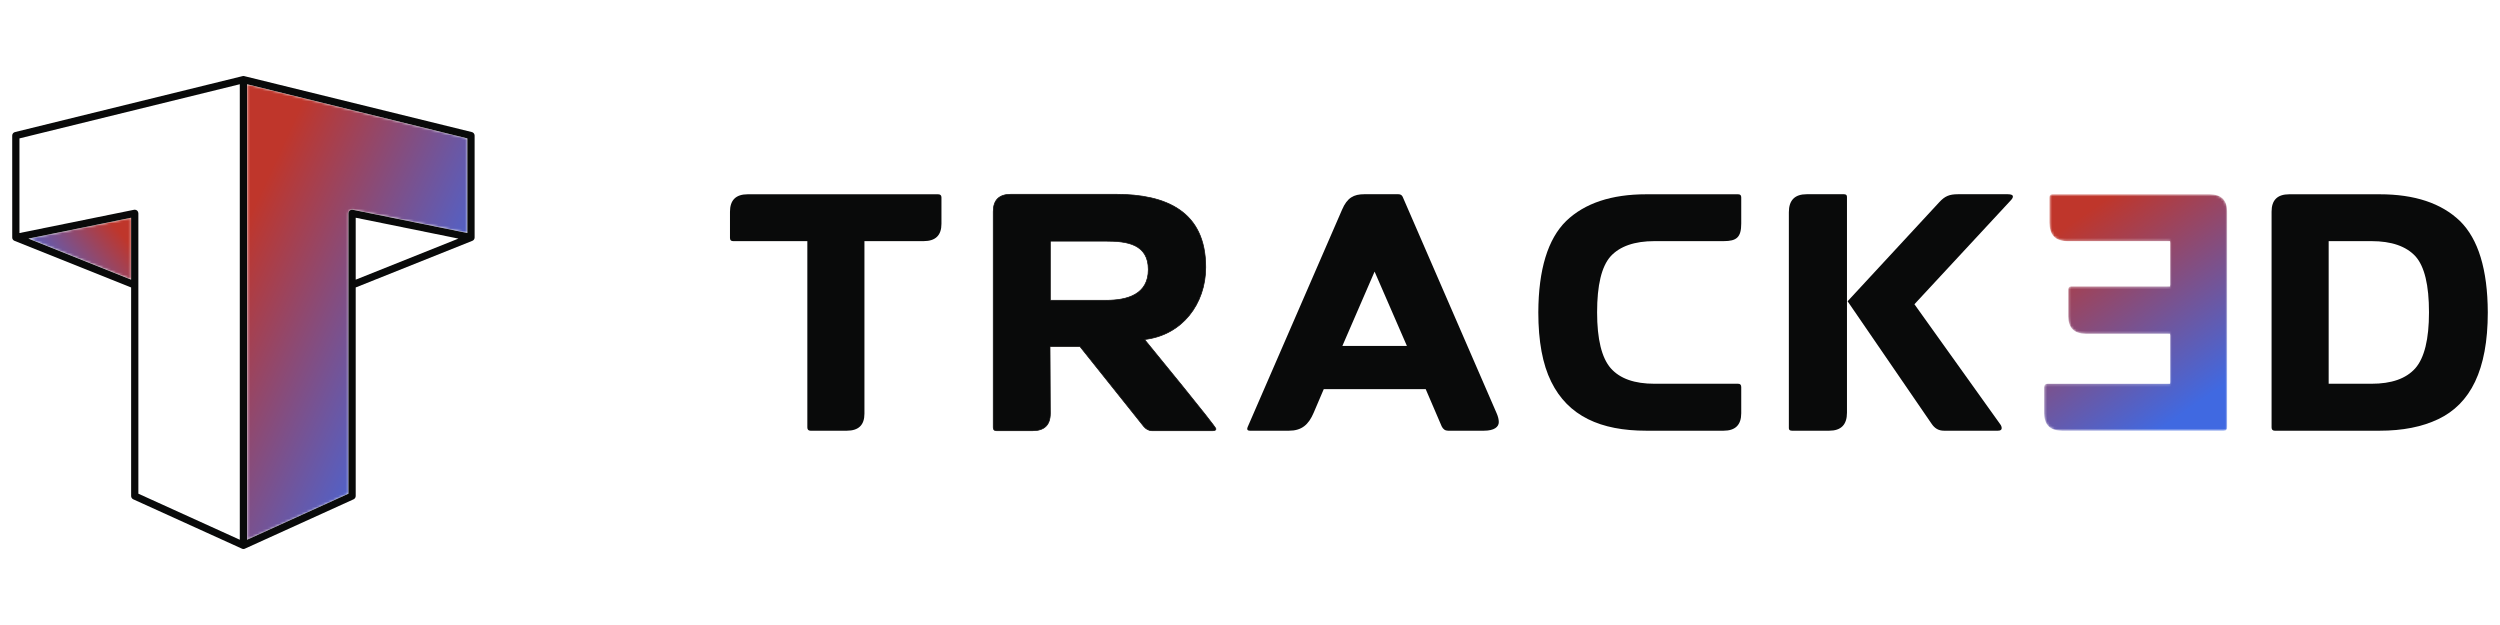
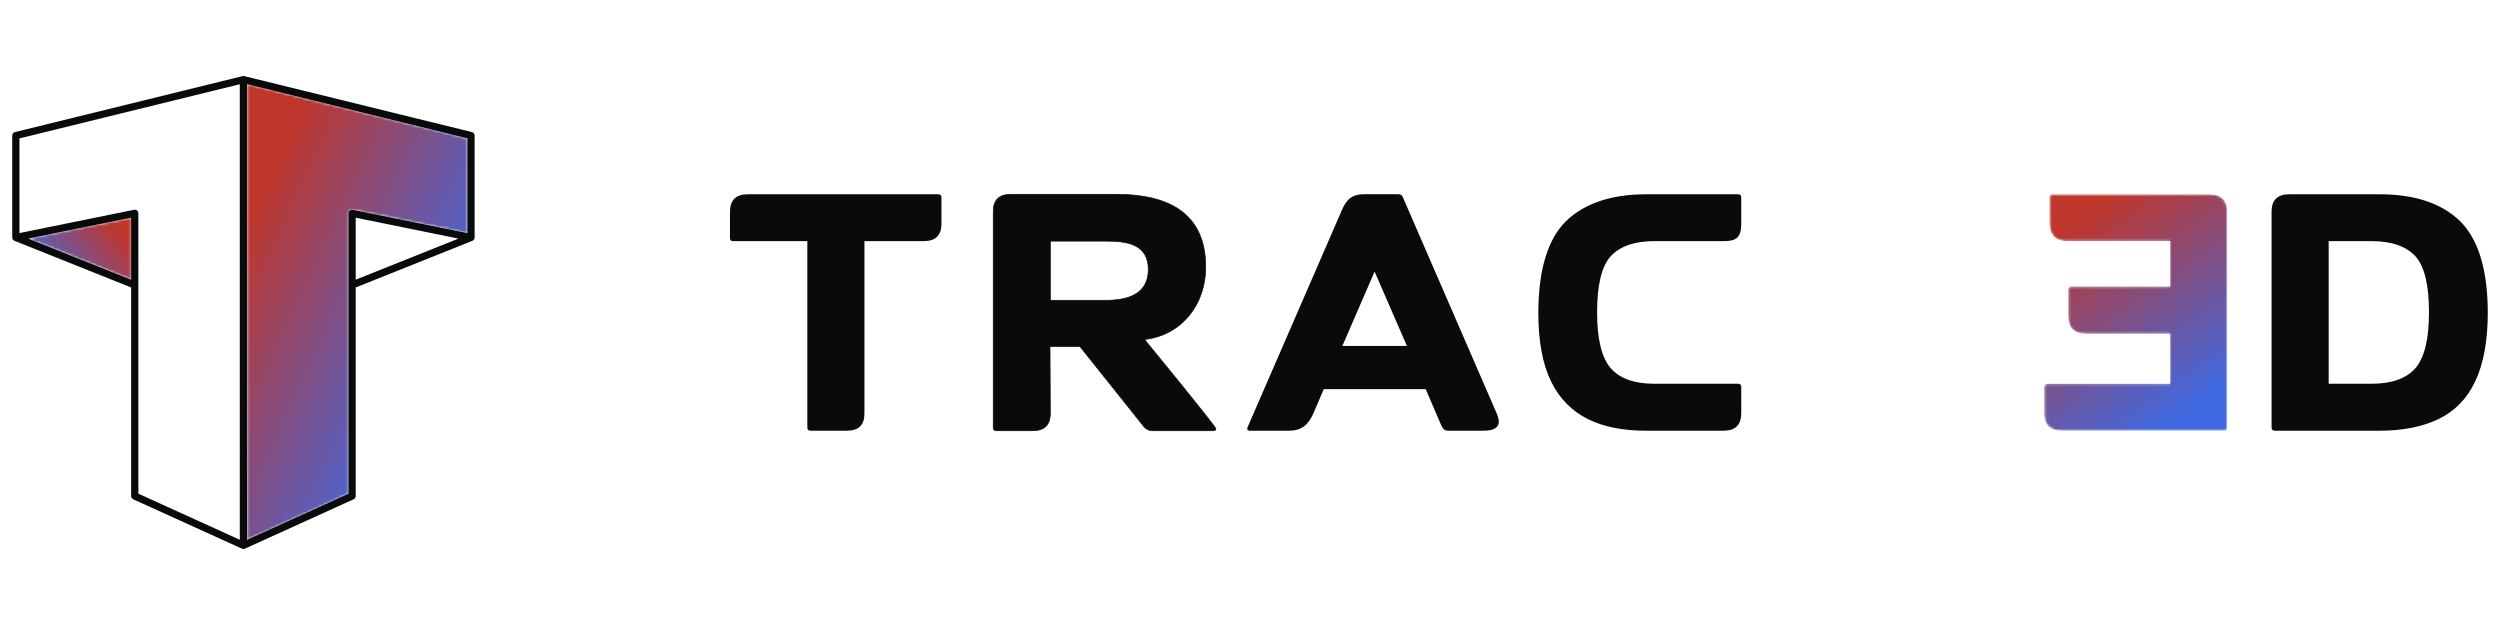
<svg xmlns="http://www.w3.org/2000/svg" width="1024" height="256" viewBox="0 0 1024 256" fill="none">
  <rect width="1024" height="256" fill="white" />
  <mask id="mask0_17450_7169" style="mask-type:luminance" maskUnits="userSpaceOnUse" x="837" y="79" width="76" height="98">
    <path fill-rule="evenodd" clip-rule="evenodd" d="M837.303 158.685C837.303 157.668 837.788 157.186 838.736 157.186H888.846V136.703H854.394C849.593 136.703 847.176 134.329 847.176 129.625V118.623C847.176 117.748 847.57 117.331 848.442 117.331H888.846V98.766H846.83C841.893 98.766 839.472 96.273 839.472 91.202V80.868C839.472 79.994 839.863 79.577 840.742 79.577H905.018C909.815 79.577 912.232 81.933 912.232 86.684V175.059C912.232 175.932 911.822 176.42 910.942 176.42H844.66C839.727 176.42 837.303 174.044 837.303 169.269V158.685Z" fill="white" />
  </mask>
  <g mask="url(#mask0_17450_7169)">
    <path d="M837.303 158.685C837.303 157.668 837.788 157.186 838.736 157.186H888.846V136.703H854.394C849.593 136.703 847.176 134.329 847.176 129.625V118.623C847.176 117.748 847.57 117.331 848.442 117.331H888.846V98.766H846.83C841.893 98.766 839.472 96.273 839.472 91.202V80.868C839.472 79.994 839.863 79.577 840.742 79.577H905.018C909.815 79.577 912.232 81.933 912.232 86.684V175.059C912.232 175.932 911.822 176.42 910.942 176.42H844.66C839.727 176.42 837.303 174.044 837.303 169.269V158.685Z" fill="url(#paint0_linear_17450_7169)" />
  </g>
  <path fill-rule="evenodd" clip-rule="evenodd" d="M346.853 176.42C351.647 176.42 354.073 174.112 354.073 169.451V98.766H378.309C383.176 98.766 385.621 96.412 385.621 91.662V80.868C385.621 79.994 385.139 79.577 384.26 79.577H306.242C301.445 79.577 299 81.933 299 86.748V97.475C299 98.349 299.411 98.766 300.291 98.766H330.684V175.059C330.684 175.932 331.101 176.42 331.978 176.42H346.853Z" fill="#090A0A" />
  <path fill-rule="evenodd" clip-rule="evenodd" d="M453.045 98.766C461.557 98.766 470.345 99.918 470.345 110.412C470.345 120.651 461.695 123.004 453.045 123.004H430.215V98.766H453.045ZM468.454 174.644C469.283 175.658 470.485 176.42 471.844 176.42H496.499C496.958 176.42 498.046 176.42 498.046 175.658C498.046 174.712 471.359 142.215 468.799 139.056C484.206 137.304 493.868 124.434 493.868 109.467C493.868 86.541 477.587 79.577 457.041 79.577H414.047C409.32 79.577 406.83 81.885 406.83 86.684V175.059C406.83 175.932 407.245 176.42 408.121 176.42H422.996C427.722 176.42 430.215 174.112 430.215 169.291L430.076 141.961H442.37L468.454 174.644Z" fill="#090A0A" />
  <path d="M453.045 98.766C461.557 98.766 470.345 99.918 470.345 110.412C470.345 120.651 461.695 123.004 453.045 123.004H430.215V98.766H453.045ZM468.454 174.644C469.283 175.658 470.485 176.42 471.844 176.42H496.499C496.958 176.42 498.046 176.42 498.046 175.658C498.046 174.712 471.359 142.215 468.799 139.056C484.206 137.304 493.868 124.434 493.868 109.467C493.868 86.541 477.587 79.577 457.041 79.577H414.047C409.32 79.577 406.83 81.885 406.83 86.684V175.059C406.83 175.932 407.245 176.42 408.121 176.42H422.996C427.722 176.42 430.215 174.112 430.215 169.291L430.076 141.961H442.37L468.454 174.644Z" stroke="#100F0E" stroke-width="0.288" stroke-miterlimit="22.926" />
  <path fill-rule="evenodd" clip-rule="evenodd" d="M574.518 80.571C574.17 79.898 573.639 79.555 572.764 79.555H558.763C554.52 79.555 551.799 80.983 549.725 85.851L511.067 174.849C510.93 175.194 510.863 175.451 510.863 175.658C510.863 176.142 511.21 176.42 511.947 176.42H527.953C533.164 176.42 536.004 173.975 538.101 169.013L542.206 159.397H583.972L590.519 174.644C591.076 175.796 591.953 176.42 593.105 176.42H607.819C612.084 176.42 613.908 174.849 613.908 172.89C613.908 171.877 613.628 170.654 613.031 169.291L574.518 80.571ZM563.032 111.243L576.267 141.688H549.838L563.032 111.243Z" fill="#090A0A" />
  <path fill-rule="evenodd" clip-rule="evenodd" d="M705.993 176.42C710.79 176.42 713.211 174.044 713.211 169.269V158.542C713.211 157.668 712.821 157.186 711.945 157.186H677.674C669.507 157.186 663.555 155.112 659.775 150.843C656.063 146.597 654.173 138.963 654.173 127.942C654.173 116.798 655.991 109.17 659.706 104.993C663.488 100.865 669.507 98.766 677.674 98.766H705.993C711.32 98.766 713.211 97.22 713.211 91.547V80.868C713.211 79.994 712.821 79.577 711.945 79.577H674.301C660.051 79.577 649.094 83.222 641.486 90.531C634.016 97.891 630.162 110.322 630.092 127.942C630.092 139.772 631.847 149.227 635.353 156.306C642.292 170.468 655.646 176.42 674.301 176.42H705.993Z" fill="#090A0A" />
-   <path fill-rule="evenodd" clip-rule="evenodd" d="M749.235 176.42C754.076 176.42 756.52 173.975 756.52 169.038V80.638C756.52 79.898 756.106 79.555 755.298 79.555H740.01C735.161 79.555 732.717 81.997 732.717 86.933V175.404C732.717 176.075 733.135 176.42 734.011 176.42H749.235ZM801.973 79.555C798.398 79.555 796.582 80.386 794.341 82.807L756.775 123.399L791.044 173.375C792.45 175.54 794.09 176.42 796.3 176.42H818.327C819.338 176.42 819.892 176.075 819.892 175.404C819.892 174.849 819.689 174.249 819.203 173.649L784.149 124.617L823.61 82.069C824.211 81.445 824.482 80.918 824.482 80.502C824.482 79.898 823.817 79.555 822.384 79.555H801.973Z" fill="#090A0A" />
  <path fill-rule="evenodd" clip-rule="evenodd" d="M937.655 79.577C932.854 79.577 930.438 81.933 930.438 86.684V175.059C930.438 175.932 930.852 176.42 931.727 176.42H974.74C984.079 176.42 992.085 174.849 998.706 171.688C1011.85 165.416 1019 151.65 1019 127.942C1018.93 110.322 1015.08 97.891 1007.6 90.531C999.992 83.222 989.04 79.577 974.74 79.577H937.655ZM953.823 157.186V98.766H971.348C979.561 98.766 985.58 100.865 989.386 104.993C993.097 109.17 994.916 116.798 994.916 127.942C994.916 138.963 993.029 146.597 989.319 150.843C985.513 155.112 979.561 157.186 971.348 157.186H953.823Z" fill="#090A0A" />
  <mask id="mask1_17450_7169" style="mask-type:luminance" maskUnits="userSpaceOnUse" x="101" y="34" width="91" height="188">
    <path fill-rule="evenodd" clip-rule="evenodd" d="M101.227 34.503V221.079L142.767 202.212V87.369C142.767 86.548 143.433 85.884 144.251 85.884C144.4 85.884 144.544 85.905 144.683 85.949L191.474 95.454V56.69L101.227 34.503Z" fill="white" />
  </mask>
  <g mask="url(#mask1_17450_7169)">
    <path d="M101.227 34.503V221.079L142.767 202.212V87.369C142.767 86.548 143.433 85.884 144.251 85.884C144.4 85.884 144.544 85.905 144.683 85.949L191.474 95.454V56.69L101.227 34.503Z" fill="url(#paint1_linear_17450_7169)" />
  </g>
  <mask id="mask2_17450_7169" style="mask-type:luminance" maskUnits="userSpaceOnUse" x="5" y="89" width="49" height="26">
-     <path fill-rule="evenodd" clip-rule="evenodd" d="M11.66 97.722L53.735 114.545V89.173L11.66 97.722ZM5.722 98.508L5.687 98.485L5.694 98.488L5.722 98.508ZM5.526 98.358L5.477 98.314L5.473 98.308L5.461 98.297L5.445 98.281L5.448 98.284L5.461 98.297L5.477 98.314L5.526 98.356V98.358ZM5.415 98.249L5.4 98.229V98.232L5.415 98.249ZM5.382 98.211L5.369 98.194L5.377 98.204L5.382 98.211ZM5.343 98.161L5.326 98.141L5.334 98.148L5.343 98.161ZM5.302 98.105L5.286 98.088L5.291 98.09L5.302 98.105ZM5.276 98.066L5.263 98.049L5.252 98.031L5.25 98.027L5.263 98.049L5.27 98.059L5.276 98.066ZM5.173 97.886L5.165 97.864L5.166 97.869L5.173 97.886ZM5.107 97.711L5.1 97.688L5.102 97.695L5.107 97.711ZM5.093 97.665L5.085 97.641L5.08 97.622L5.078 97.62L5.085 97.641L5.091 97.66L5.093 97.665Z" fill="white" />
+     <path fill-rule="evenodd" clip-rule="evenodd" d="M11.66 97.722L53.735 114.545V89.173L11.66 97.722ZM5.722 98.508L5.687 98.485L5.694 98.488L5.722 98.508ZM5.526 98.358L5.477 98.314L5.473 98.308L5.461 98.297L5.445 98.281L5.448 98.284L5.461 98.297L5.477 98.314L5.526 98.356V98.358ZM5.415 98.249L5.4 98.229V98.232L5.415 98.249ZM5.382 98.211L5.369 98.194L5.377 98.204L5.382 98.211ZM5.343 98.161L5.326 98.141L5.334 98.148L5.343 98.161ZM5.302 98.105L5.286 98.088L5.291 98.09L5.302 98.105ZM5.276 98.066L5.263 98.049L5.252 98.031L5.25 98.027L5.263 98.049L5.27 98.059L5.276 98.066ZM5.173 97.886L5.165 97.864L5.173 97.886ZM5.107 97.711L5.1 97.688L5.102 97.695L5.107 97.711ZM5.093 97.665L5.085 97.641L5.08 97.622L5.078 97.62L5.085 97.641L5.091 97.66L5.093 97.665Z" fill="white" />
  </mask>
  <g mask="url(#mask2_17450_7169)">
    <path d="M11.66 97.722L53.735 114.545V89.173L11.66 97.722ZM5.722 98.508L5.687 98.485L5.694 98.488L5.722 98.508ZM5.526 98.358L5.477 98.314L5.473 98.308L5.461 98.297L5.445 98.281L5.448 98.284L5.461 98.297L5.477 98.314L5.526 98.356V98.358ZM5.415 98.249L5.4 98.229V98.232L5.415 98.249ZM5.382 98.211L5.369 98.194L5.377 98.204L5.382 98.211ZM5.343 98.161L5.326 98.141L5.334 98.148L5.343 98.161ZM5.302 98.105L5.286 98.088L5.291 98.09L5.302 98.105ZM5.276 98.066L5.263 98.049L5.252 98.031L5.25 98.027L5.263 98.049L5.27 98.059L5.276 98.066ZM5.173 97.886L5.165 97.864L5.166 97.869L5.173 97.886ZM5.107 97.711L5.1 97.688L5.102 97.695L5.107 97.711ZM5.093 97.665L5.085 97.641L5.08 97.622L5.078 97.62L5.085 97.641L5.091 97.66L5.093 97.665Z" fill="url(#paint2_linear_17450_7169)" />
  </g>
  <path fill-rule="evenodd" clip-rule="evenodd" d="M11.632 97.729L53.707 114.552V89.18L11.632 97.729ZM99.013 224.696L54.584 204.52C54.037 204.272 53.713 203.731 53.71 203.167L53.709 117.743L5.936 98.64C5.839 98.602 5.75 98.553 5.666 98.495L5.659 98.492C5.611 98.458 5.566 98.425 5.524 98.388L5.516 98.379L5.498 98.365V98.363L5.449 98.321L5.445 98.315L5.433 98.304L5.42 98.291L5.417 98.287L5.387 98.256L5.372 98.239V98.236L5.354 98.218L5.349 98.211L5.341 98.201L5.328 98.184H5.325L5.315 98.168L5.306 98.155L5.298 98.148L5.285 98.131L5.282 98.126L5.274 98.112L5.263 98.097L5.259 98.095L5.248 98.073L5.242 98.066L5.235 98.056L5.224 98.037L5.222 98.034L5.21 98.016L5.203 98.006L5.201 97.995L5.188 97.976L5.187 97.973L5.177 97.953L5.171 97.941L5.169 97.934L5.156 97.913L5.153 97.909L5.145 97.893L5.138 97.876L5.137 97.871L5.128 97.849L5.124 97.841L5.119 97.828L5.11 97.806L5.103 97.784L5.097 97.774L5.095 97.763L5.087 97.742L5.084 97.739L5.079 97.718L5.074 97.701L5.072 97.694L5.065 97.672L5.064 97.667L5.057 97.648L5.052 97.629L5.05 97.627L5.048 97.602L5.044 97.593L5.041 97.58L5.036 97.556C5.016 97.459 5.008 97.361 5.008 97.266V97.258V97.221L5 55.531C5 54.8 5.534 54.188 6.237 54.07L99.321 31.186L99.344 31.178L99.348 31.175H99.363L99.384 31.168H99.4L99.423 31.162L99.432 31.16L99.458 31.154L99.468 31.152L99.498 31.146H99.506L99.535 31.144H99.54L99.571 31.139H99.578H99.608L99.612 31.136H99.645H99.65H99.681H99.686H99.718H99.723H99.755H99.76H99.792L99.797 31.139H99.828H99.834L99.863 31.144H99.869L99.9 31.146H99.908L99.935 31.152L99.946 31.154L99.972 31.16L99.981 31.162L100.005 31.168H100.02L100.04 31.175H100.056L100.06 31.178L100.084 31.186L193.168 54.07C193.868 54.188 194.404 54.8 194.404 55.531V97.266L194.396 97.337C194.391 97.409 194.38 97.483 194.367 97.556L194.365 97.58L194.359 97.593L194.357 97.602L194.354 97.627L194.352 97.629L194.346 97.648L194.341 97.667V97.672L194.333 97.694L194.331 97.701L194.326 97.718L194.318 97.739V97.742L194.31 97.763L194.307 97.774L194.302 97.784L194.294 97.806L194.286 97.828L194.278 97.841L194.276 97.849L194.268 97.871L194.265 97.876L194.258 97.893L194.25 97.909L194.247 97.913L194.237 97.934L194.234 97.941L194.226 97.953L194.218 97.973L194.216 97.976L194.203 97.995L194.2 98.006L194.192 98.016L194.182 98.034L194.179 98.037L194.169 98.056L194.161 98.066L194.156 98.073L194.145 98.093L194.14 98.097L194.132 98.112L194.122 98.126L194.116 98.129L194.106 98.148L194.098 98.155L194.09 98.168L194.077 98.184L194.061 98.201L194.056 98.211L194.051 98.218L194.033 98.236V98.239L194.017 98.255L194.009 98.265L193.988 98.287L193.983 98.291L193.973 98.304L193.96 98.315L193.954 98.32L193.907 98.363V98.365L193.889 98.379L193.881 98.388L193.873 98.395L193.8 98.45L193.795 98.455L193.782 98.465L193.745 98.492L193.737 98.495L193.709 98.515L193.688 98.526C193.62 98.57 193.544 98.606 193.471 98.639L145.697 117.743V203.167C145.692 203.731 145.368 204.272 144.821 204.52L100.392 224.696L100.383 224.7L100.378 224.701L100.371 224.706L100.362 224.711L100.352 224.716L100.344 224.719V224.721L100.333 224.724L100.323 224.73L100.312 224.732L100.304 224.739L100.294 224.741L100.284 224.748H100.279L100.273 224.751L100.263 224.756L100.253 224.759L100.247 224.763L100.241 224.764L100.232 224.766L100.223 224.772L100.213 224.774H100.212L100.2 224.778L100.191 224.782L100.181 224.787L100.178 224.788H100.169L100.158 224.793L100.149 224.796L100.143 224.798L100.137 224.799L100.127 224.804L100.117 224.806L100.109 224.809H100.107L100.094 224.812L100.086 224.814L100.075 224.819H100.072H100.062L100.053 224.822L100.04 224.827H100.037L100.03 224.828L100.02 224.83L100.008 224.835L100 224.836H99.997L99.987 224.838L99.975 224.839L99.965 224.843H99.964L99.954 224.844H99.942L99.932 224.847H99.926L99.918 224.849L99.908 224.852H99.897L99.892 224.853H99.886H99.876L99.87 224.855L99.863 224.857H99.854L99.852 224.859L99.839 224.86H99.828H99.818H99.817L99.805 224.861L99.795 224.863H99.781H99.778H99.772H99.762H99.748L99.741 224.865H99.738H99.724H99.715H99.702H99.692H99.678H99.667H99.664L99.657 224.863H99.643H99.632H99.626H99.62H99.61L99.599 224.861L99.587 224.86H99.585H99.575H99.563L99.554 224.859L99.551 224.857H99.54L99.532 224.855L99.529 224.853H99.519H99.513L99.506 224.852H99.497L99.484 224.849L99.476 224.847H99.473L99.463 224.844H99.45L99.44 224.843L99.429 224.839L99.418 224.838L99.407 224.836H99.402L99.394 224.835L99.384 224.83L99.374 224.828L99.367 224.827H99.363L99.353 224.822L99.341 224.819H99.331H99.329L99.321 224.814L99.308 224.812L99.296 224.809L99.288 224.806L99.278 224.804L99.266 224.799L99.261 224.798L99.255 224.796L99.245 224.793L99.234 224.788H99.226L99.223 224.787L99.214 224.782L99.203 224.778L99.191 224.774L99.183 224.772L99.173 224.766L99.162 224.764L99.158 224.763L99.152 224.759L99.142 224.756L99.132 224.751L99.126 224.748H99.121L99.109 224.741L99.103 224.739L99.092 224.732H99.091L99.081 224.73L99.07 224.724L99.063 224.721L99.06 224.719L99.052 224.716L99.04 224.711L99.031 224.706L99.027 224.701L99.022 224.7L99.013 224.696ZM98.217 34.505V221.081L56.676 202.214V116.756V116.738V87.371C56.676 86.55 56.013 85.886 55.191 85.886C55.044 85.886 54.898 85.907 54.762 85.952L7.969 95.456V56.692L98.217 34.505ZM101.188 34.505V221.081L142.728 202.214V87.371C142.728 86.55 143.394 85.886 144.212 85.886C144.361 85.886 144.505 85.907 144.644 85.952L191.435 95.456V56.692L101.188 34.505ZM145.697 114.552L187.773 97.729L145.697 89.18V114.552Z" fill="#090A0A" />
  <defs>
    <linearGradient id="paint0_linear_17450_7169" x1="848.975" y1="90.957" x2="900.559" y2="165.042" gradientUnits="userSpaceOnUse">
      <stop stop-color="#BF362B" />
      <stop offset="1" stop-color="#4069E1" />
    </linearGradient>
    <linearGradient id="paint1_linear_17450_7169" x1="94.941" y1="104.111" x2="197.742" y2="151.448" gradientUnits="userSpaceOnUse">
      <stop stop-color="#BF362B" />
      <stop offset="0.75" stop-color="#5261C7" />
      <stop offset="1" stop-color="#4069E1" />
    </linearGradient>
    <linearGradient id="paint2_linear_17450_7169" x1="44.119" y1="89.207" x2="14.687" y2="114.509" gradientUnits="userSpaceOnUse">
      <stop stop-color="#BF362B" />
      <stop offset="1" stop-color="#4069E1" />
    </linearGradient>
  </defs>
</svg>